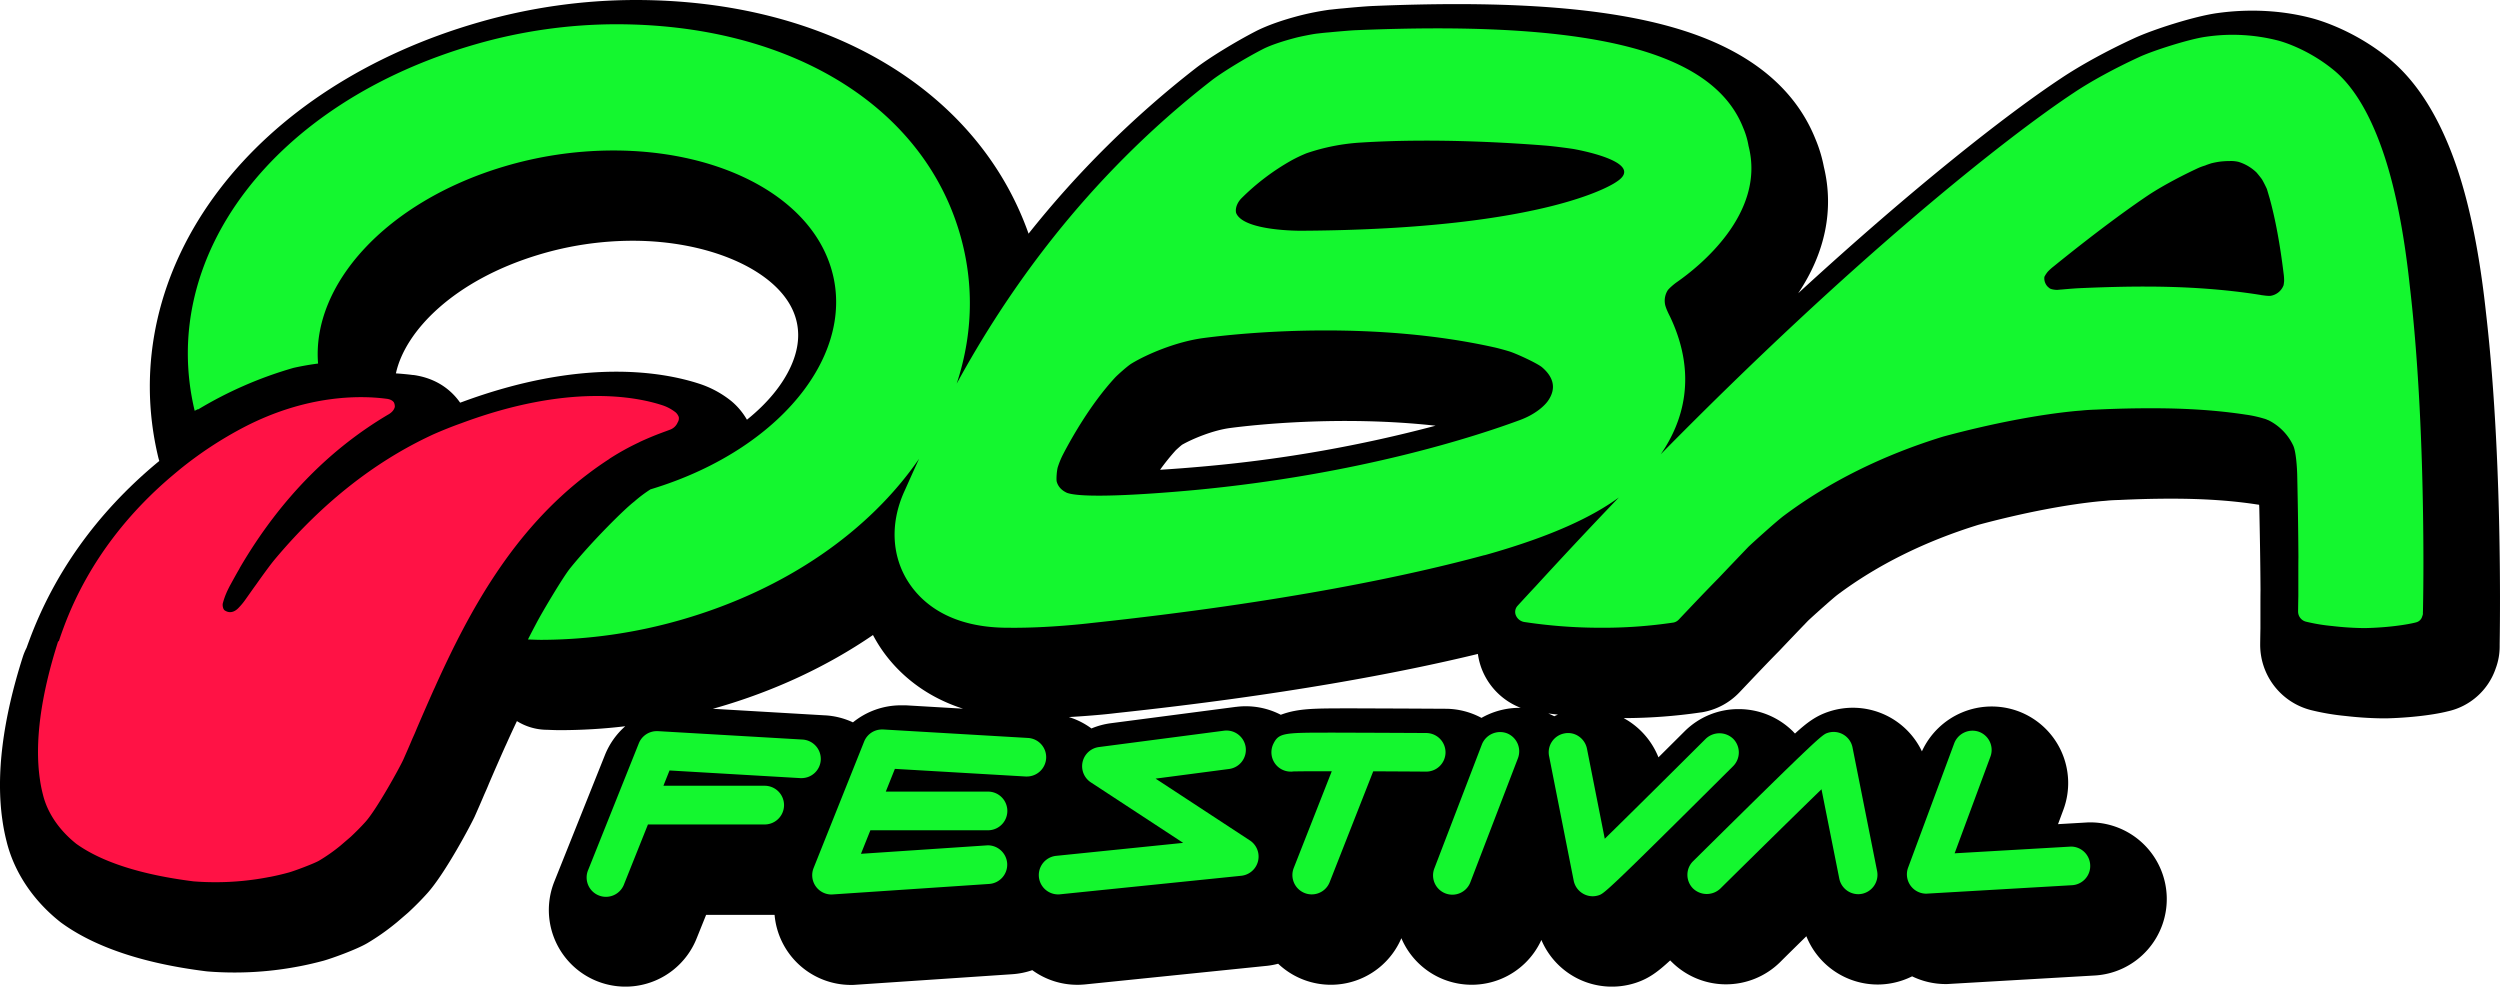
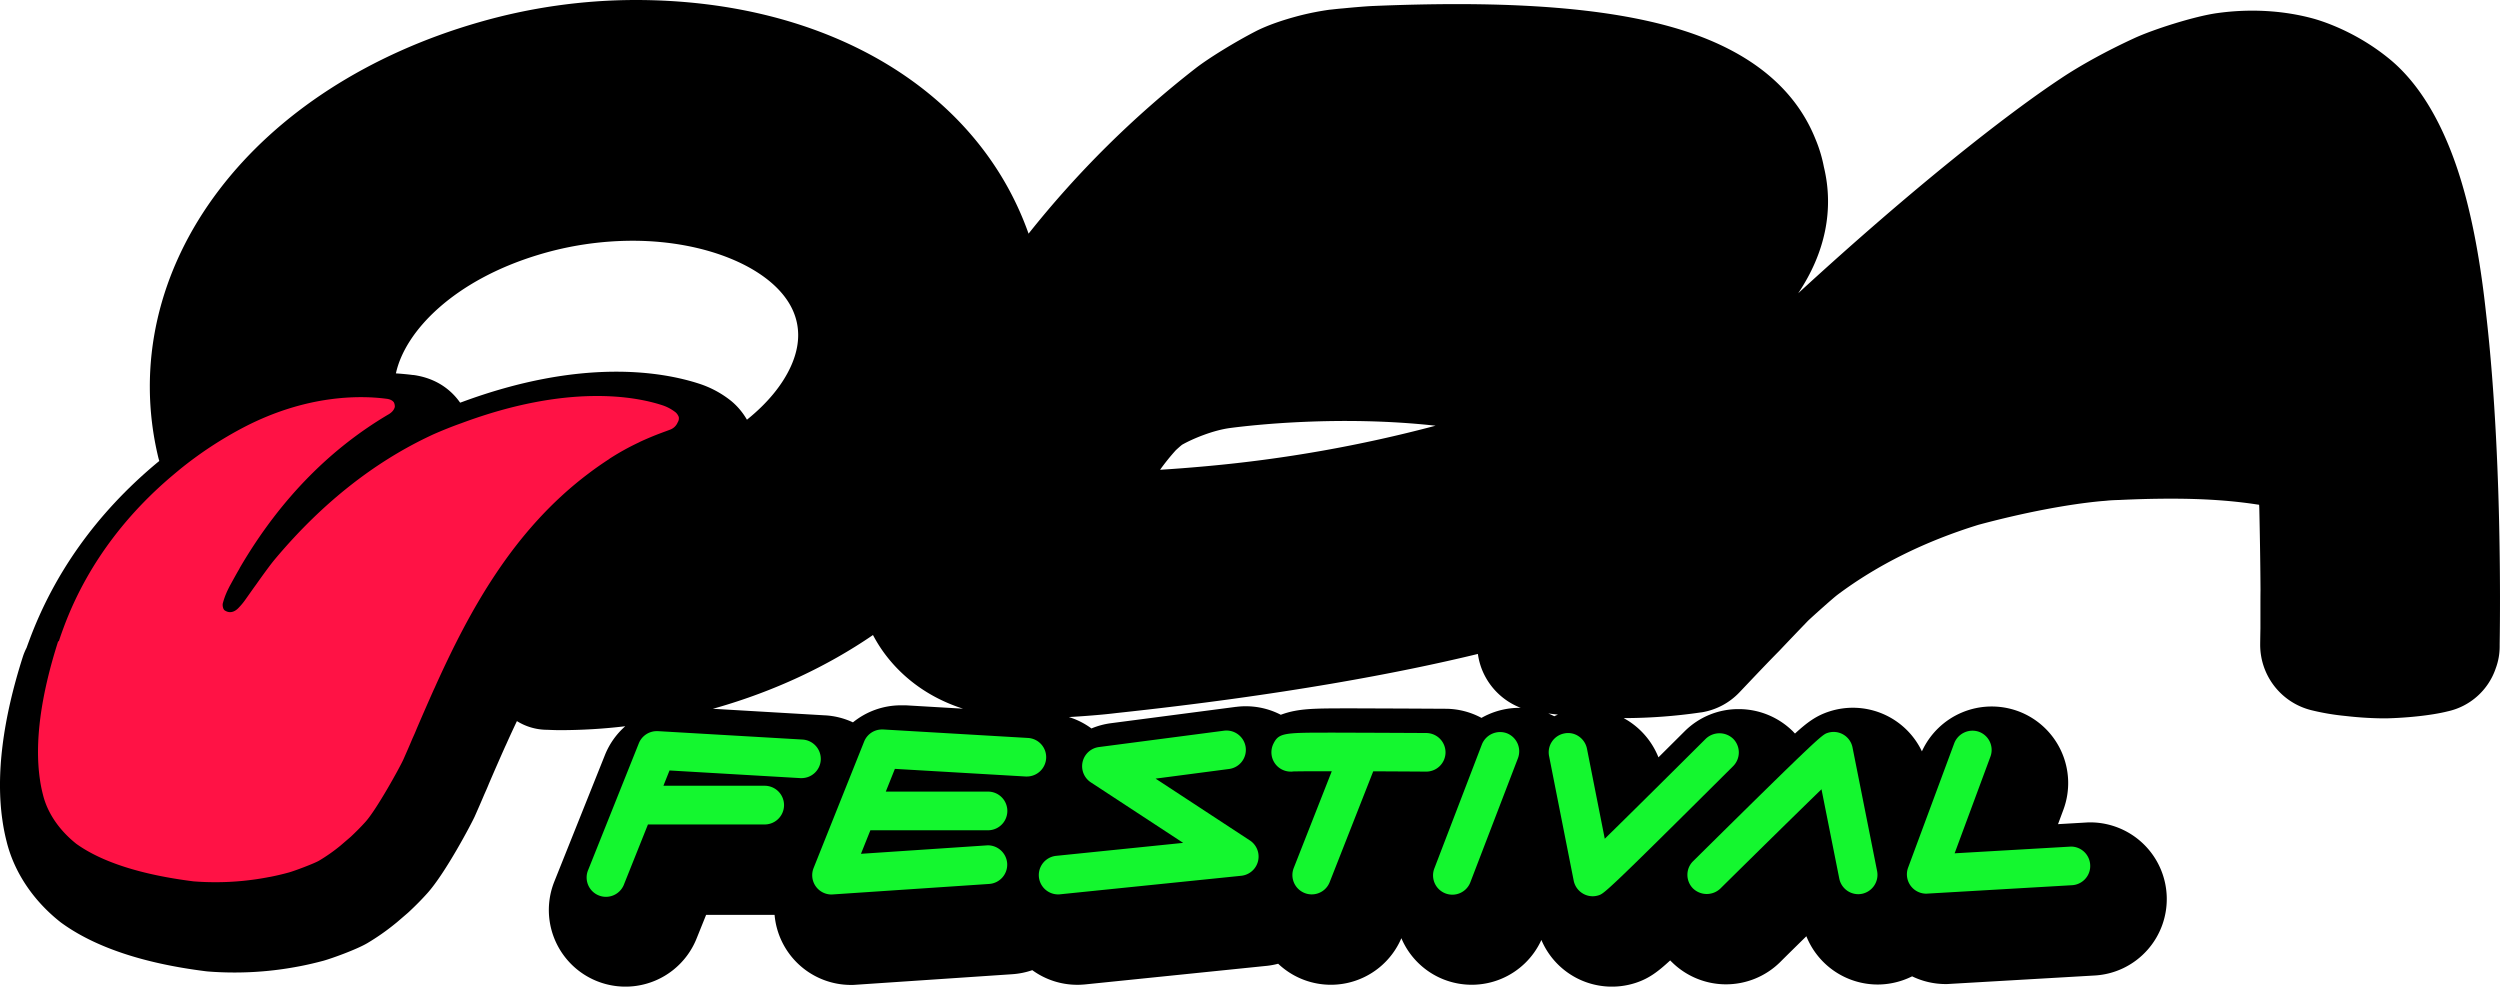
<svg xmlns="http://www.w3.org/2000/svg" id="Layer_21_Image" data-name="Layer 21 Image" viewBox="0 0 1855.33 732.17">
  <defs>
    <style>.cls-1{fill:#ff1245;}.cls-2{fill:#14f72f;}</style>
  </defs>
  <path d="M1855,405c-.66-45.29-3-112.1-10.11-173.25-4.84-44.85-12.59-82.42-23-111.59-11.78-33.11-27.48-58.28-46.69-74.8l-.33-.28c-26.43-22.27-53.75-30.17-59.38-31.63-21.82-5.77-46-7.06-69.9-3.74-16.68,2.26-47.84,12.16-62,18.78-20,9.21-39.64,20-53.94,29.57-40.54,26.83-109.83,81.21-195.17,159.59,20.12-30,26.7-62.22,19.09-93.71a103.15,103.15,0,0,0-6.3-20.82c-14.89-37.09-47.38-64-96.58-80C1209.11,9.62,1153.58,3.05,1081,3.05c-19,0-39.83.47-62.13,1.4-6.23.26-18,1.36-22,1.75-3,.24-5.81.55-8.06.8l-1.57.17-.24,0a205.21,205.21,0,0,0-22.25,4.34C951.32,15,940.44,18.91,932.31,23l-.21.11c-15.53,8-35.2,20.09-44.77,27.53a734.72,734.72,0,0,0-124,122.77l-.16-.46C725.18,66.29,613.44,0,471.6,0A420.93,420.93,0,0,0,355.54,16.5C314.77,28.21,277.4,45,244.48,66.25c-32.67,21.13-60.19,46.23-81.8,74.59-45.54,59.76-61.61,130.24-45.25,198.45.23.95.5,1.89.79,2.82-1,.81-2,1.62-3,2.46C71.61,381.3,40.06,425.48,21.49,475.9q-.91,2.42-1.78,4.88A42.33,42.33,0,0,0,17,487.25C2,534.17-3.11,575.07,1.81,608.82a142.63,142.63,0,0,0,3.06,15.54c5.49,22.53,19.51,43.69,39.52,59.61.53.43,1.08.84,1.64,1.24C70.76,703,106.59,715,152.52,720.77c.64.08,1.28.15,1.92.2,6.33.51,12.91.76,19.54.76a250.46,250.46,0,0,0,47.26-4.44l1.36-.25c5.67-1.09,11.48-2.45,17.28-4h0c6.09-1.68,24.47-8.26,32.69-13.08a170.93,170.93,0,0,0,21-14.71c.33-.26.65-.53,1-.81l7.82-6.72c.46-.4.92-.81,1.36-1.23,5-4.67,9.36-9.12,13.38-13.6,13.5-15,33-52.07,35.3-57.24,0-.11.09-.22.14-.33l.44-1c2.08-4.72,4.23-9.59,6.39-14.74,1.07-2.37,2.25-5,3.4-7.9,4.29-10,8.25-19,12.07-27.59.67-1.37,1.23-2.64,1.66-3.63q3.45-7.65,7.09-15.31a42.44,42.44,0,0,0,21.55,6.44c1,0,2,.06,3,.1,2.2.09,4.68.18,7.49.18a409.46,409.46,0,0,0,48.36-2.9,56.36,56.36,0,0,0-15.08,21.36l-37.54,93.87a56.86,56.86,0,0,0,105.56,42.31c0-.05,0-.11.07-.17l7-17.39h50.81a56.93,56.93,0,0,0,56.78,52c1,0,1.91,0,2.86-.09l116.85-7.87a57.39,57.39,0,0,0,14.77-3,56.74,56.74,0,0,0,33.51,10.86c2.08,0,3.75-.13,4.65-.2h.11l1-.09,134.45-13.75h.12a57.12,57.12,0,0,0,8.63-1.59A56.86,56.86,0,0,0,1040,696.26,56.77,56.77,0,0,0,1071.72,727l.49.18a56.81,56.81,0,0,0,71.7-29.61,56.83,56.83,0,0,0,69.49,32l.53-.17c9.78-3.21,16.42-8.21,25.57-16.65.34.35.66.71,1,1a57.17,57.17,0,0,0,80.39.47c6-6,12.73-12.58,19.67-19.41a57.07,57.07,0,0,0,52.8,35.83,56.23,56.23,0,0,0,11-1.07,57.65,57.65,0,0,0,14.68-5,57.16,57.16,0,0,0,24.86,5.73c.82,0,1.64,0,2.46-.08l108.13-6.27a56.54,56.54,0,0,0,39.08-18.85l.1-.1a56.9,56.9,0,0,0-42.39-94.69c-.82,0-1.64,0-2.46.07l-21.49,1.25,4-10.77a56.86,56.86,0,0,0-33.43-73l-.28-.1a56.94,56.94,0,0,0-71.31,29.84,56.73,56.73,0,0,0-68.57-29.64l-.15.05c-9.74,3.15-16.38,8.07-25.47,16.38-.48-.51-1-1-1.44-1.52a57.17,57.17,0,0,0-40.13-16.62h-.19a56.49,56.49,0,0,0-40,16.32l-.11.11c-5.84,5.82-12.48,12.43-19.46,19.36a57.37,57.37,0,0,0-21.36-26.42c-1.46-1-3-1.86-4.47-2.69a398.67,398.67,0,0,0,57.39-4.24l.12,0c.74-.1,1.48-.23,2.21-.38a49.49,49.49,0,0,0,26-14.28l.21-.21,5.38-5.67c8.23-8.67,16-16.86,23.85-24.8l.62-.64c6.91-7.31,13.94-14.62,20.74-21.7l.41-.42c4.11-3.86,18.25-16.52,21.8-19.21,29.55-22.12,64.76-39.59,104.64-51.93,33.06-8.87,65.23-15.08,90.68-17.51l3.38-.27,1.1-.1c2.55-.28,5.35-.4,8-.49l.57,0c13.53-.65,26-1,39.27-1,23.9,0,44.65,1.39,63.44,4.26.41.07.82.12,1.23.17l.57.1c.07,1,.12,2.05.14,3,.34,15.84.75,37,.89,60.18-.06,3.83-.06,8.77-.06,13.55v15.19c-.12,5.28-.17,10.8-.18,11.48A50,50,0,0,0,1715.1,527a176,176,0,0,0,25.69,4.36,262.91,262.91,0,0,0,27.58,1.76h2.55c14.56-.34,33.19-2.09,45.57-5.2a48.62,48.62,0,0,0,35.59-31.69,46.48,46.48,0,0,0,3-16.68l0-.5c0-.32,0-.64,0-1C1855.43,455.25,1855.41,430.63,1855,405ZM1153.48,531.54c-1.45-.75-3-1.43-4.48-2.06,2.39.31,4.79.59,7.2.86C1155.28,530.72,1154.37,531.11,1153.48,531.54Zm-88.1-215.61a1018.59,1018.59,0,0,1-169.53,30c-13.32,1.22-25,2.1-34.92,2.71a161.6,161.6,0,0,1,11.74-14.58c1.11-1,3.28-3,4.59-4,7.66-4.38,22.8-10.69,35.49-12.4C927.57,315.7,993.71,308,1065.38,315.93Zm-723.91-17.1c-.11-.17-.23-.33-.34-.49C336,291.18,326.44,282,310,278.82c-1.06-.22-2.13-.39-3.21-.52l-.33,0-1.64-.2c-3.24-.39-6.94-.73-11-1,6.71-31.16,42.7-69,106.11-88.11a242.09,242.09,0,0,1,69.65-10.32c56,0,104.8,21.07,118.64,51.27,5.9,12.85,5.48,26.93-1.25,41.85-6.38,14.14-17.72,27.7-32.64,39.69a51.12,51.12,0,0,0-11.09-13.4l-.45-.38a74.83,74.83,0,0,0-24.09-13c-27.82-9-87.46-19.11-176.15,13.77ZM917.38,524.59l-.2,0-92.77,12.13A56.36,56.36,0,0,0,810,540.61a55.94,55.94,0,0,0-16.76-8.46c5.25-.29,10-.62,13.91-.93,9.8-.72,17.8-1.59,21.41-2.05,123.85-13.23,211.16-30,268.23-43.86a50.19,50.19,0,0,0,3.07,11.69c.18.44.36.88.55,1.31a50.47,50.47,0,0,0,28.18,27,57.29,57.29,0,0,0-24.29,5c-1.66.74-3.28,1.57-4.85,2.46A56.53,56.53,0,0,0,1073.2,526H1073c-1.53,0-26-.16-50.27-.24h-.87c-8.4-.06-15.37-.06-21.52-.06-19.4,0-30,.08-39.37,1.85a61.55,61.55,0,0,0-10.44,2.91A56.5,56.5,0,0,0,917.38,524.59Zm-385.67.68c42.9-12.33,82.17-30.71,116.16-54q2.5,4.77,5.53,9.35c9.15,13.82,27.78,34.58,61.28,45.31l-42.4-2.49-1,0-1,0c-.49,0-1,0-1.46,0A56.43,56.43,0,0,0,633,536.09a56.38,56.38,0,0,0-20.38-5.2h-.2L529,526Zm730,3.43.63-.08Z" />
  <path class="cls-1" d="M491.39,300.69a32,32,0,0,1,10.18,5.47,8.73,8.73,0,0,1,2.16,3.29,5.57,5.57,0,0,1-.79,4,9.64,9.64,0,0,1-5.09,5.19c-1.65.7-5.88,2.17-6.89,2.59-5.45,2-10.75,4.27-15.85,6.59a12.54,12.54,0,0,1-1.36.7,187.41,187.41,0,0,0-20.43,11.28,8.14,8.14,0,0,0-1.29.91c-5.17,3.36-10.11,6.79-14.92,10.44-56.58,42.45-88.91,102.63-113.8,157.63-.35.84-.79,1.82-1.22,2.66-4.51,10.09-8.82,20-12.9,29.5-.93,2.38-2,4.76-3.09,7.14-2.22,5.33-4.51,10.51-6.74,15.56-2.65,5.88-19.93,37.2-28.1,46.24-3.59,4-7.25,7.63-10.9,11.07l-7.82,6.72a128.29,128.29,0,0,1-15.78,11.07c-3.58,2.1-18.5,7.71-22.44,8.76-4.59,1.26-9.32,2.38-14,3.29h-.15a206.68,206.68,0,0,1-40.44,3.92c-5.45,0-10.9-.21-16.13-.63-38.87-4.9-68.19-14.36-87-27.88C43.8,616,35.06,603.07,31.83,589.55a97.05,97.05,0,0,1-2.22-11.21c-4-27.32.57-61.86,13.62-102.64a5.16,5.16,0,0,0,.36.42q1.62-5,3.44-9.88c19.29-52.47,52.63-89.53,81.39-113.7,1.65-1.4,3.3-2.74,4.87-4.07a285.22,285.22,0,0,1,48.33-31.73c45.68-23.54,84.47-23.33,104-20.95l1.72.21c.64.14,3.44.49,4.95,2.59A6.6,6.6,0,0,1,293,302c-.36,1.55-1.58,3.93-5.3,5.89C248,331.45,209.45,367.46,177.82,421.69a1.48,1.48,0,0,1-.21.49c-2.3,3.92-4.52,8-6.74,12.05-.58,1-2.44,4.76-2.87,5.88a50.25,50.25,0,0,0-2.44,6.94,11,11,0,0,0-.29,1.12,8,8,0,0,0,.29,2.87,4.66,4.66,0,0,0,.93,1.75c4.95,3.58,9.18-.14,10.69-1.82a47.45,47.45,0,0,0,4.23-5c1.65-2.25,4.73-6.73,8.32-11.7a.07.07,0,0,0,.07-.07c5.09-7.22,11-15.35,14.12-19.06,36.93-44.07,75.51-72.37,112.29-90.24,1.73-.84,3.38-1.61,5-2.38,7.32-3.22,14.49-6.09,21.44-8.55C421.48,284.65,471.67,294.25,491.39,300.69Z" />
-   <path class="cls-2" d="M1798.21,381.09c-.64-44.36-2.87-109.68-9.85-169.12-4.44-41.26-11.35-75.59-20.84-102.12-9.24-26-20.77-45.12-34.35-56.81-21.1-17.78-42.71-23-42.71-23a135.67,135.67,0,0,0-53.4-2.76c-11.83,1.58-39.34,10.26-49.78,15.19-17.71,8.16-35.81,18-48.31,26.41-50.29,33.27-163.43,122.85-306.48,268.25,15.92-23.05,27.84-57.74,7.09-101.75-.73-1.53-3.61-6.87-4-10.22a14.51,14.51,0,0,1,2-9.57c.72-1.23,4.52-4.63,7.21-6.45,15.38-10.74,65.89-50.35,52.86-100.82a59,59,0,0,0-4-13.55c-19.88-50.3-92.13-73.72-227-73.72-18.81,0-39,.47-60.32,1.36-3.89.16-12.3.87-20.18,1.63-3.11.23-6.07.59-8.7.88-3.68.42-13.16,2.36-16.1,3.17-8.53,2.23-18,5.22-24.08,8.33-14.36,7.4-31.36,18-38.15,23.31-95,73.87-153.33,159.44-189.13,225,13-39.3,13.45-81.15-1.13-122C677,73.43,580.65,18,457.3,18A378.72,378.72,0,0,0,353,32.85C203,76,117,190.4,144.48,304.86c.7-.34,1.46-.75,2.23-1.09.07-.07.14-.07.21-.14l.14.21A295.17,295.17,0,0,1,217.86,273c5.78-1.29,11.85-2.38,18.19-3.2-4.74-58.48,50.24-119.76,137.28-146a284.69,284.69,0,0,1,81.88-12.12c74.36,0,136.1,29.82,157.28,76.05,30.32,66-27.8,144.69-129.61,175.39h-.07a99,99,0,0,0-12.2,9.19c-7,5.31-31.29,29.35-47.52,49.44-5.23,6.46-20.56,32.27-24.74,40.23-2.16,4.09-4.39,8.31-6.55,12.6,3.13.07,6.27.27,9.54.27a379.21,379.21,0,0,0,104.33-14.91C584,437.37,645.48,393.66,682.09,340.47c-3.67,7.95-6.9,15.18-9.7,21.44l-1.51,3.34c-10.43,23.48-9.13,48,3.68,67.37,9.72,14.68,29.79,32.35,70.32,33.22,2.47,0,4.92.06,7.4.06,13.57,0,26.91-.76,37.3-1.58s17.89-1.65,19.74-1.89c145.62-15.54,239.25-36,292.23-50.41l.3,0c51.05-14.31,80.87-29.13,99.55-42.84q-30.26,31.55-62,66.18c-1.91,2-11.28,12.15-13.2,14.27a6.65,6.65,0,0,0-1.15,7.21,8.19,8.19,0,0,0,6.13,4.76,378.9,378.9,0,0,0,57.18,4.28A353.78,353.78,0,0,0,1242,462a7.41,7.41,0,0,0,3.79-2.1c10-10.56,19.88-21,29.79-31.05,7.39-7.81,14.83-15.55,22-23.06,2.95-2.82,20.49-18.73,26.31-23.08,33.65-25.18,73.47-44.94,118.33-58.74,35.69-9.62,70.76-16.37,98.75-19l3.66-.29c3.84-.41,7.57-.58,11-.7,15.92-.77,29-1,41.32-1,26,0,48.72,1.52,69.85,4.75a89.52,89.52,0,0,1,13.4,2.94,13.16,13.16,0,0,1,2.77,1.05h.18c.53.29,1.14.53,1.62.82a39.94,39.94,0,0,1,16.94,17.78c2.28,4.42,3,17,3.12,21.78.42,19.41.78,39.72.9,61.32-.06,3.52-.06,8.57-.06,13.33v15.66c-.12,5.47-.18,11.5-.18,11.5a7.74,7.74,0,0,0,5.9,7.46,135.75,135.75,0,0,0,19.51,3.23,221.12,221.12,0,0,0,23.06,1.52h1.56c22.83-.53,36.89-4,37.42-4.22a6.27,6.27,0,0,0,4.75-4.75,4.16,4.16,0,0,0,.41-2.29l.07-1.89C1798.63,429.69,1798.58,405.57,1798.21,381.09Zm-649.35-83.68c-2.15,3.17-8.94,10.1-21.66,14.61-30.35,11.21-118.08,40.27-241.76,51.77-23.72,2.18-80.07,6.69-93.52,2-3.48-1.59-6.44-4.12-7.63-8.16-.55-1.64,0-8.63.77-11.05a62.37,62.37,0,0,1,3.67-9c6.31-12.16,20.67-37.8,39-57.58,1.68-1.76,8.83-8.21,11.84-10.09,11.46-7,33.1-16.25,53.27-19,37.73-5,129.21-12.38,215.57,6.75,2.28.47,6.74,1.64,11.29,3,5.35,1.58,21.51,9.09,24.81,12C1151.59,278.75,1156,287.08,1148.86,297.41ZM965.49,171.24s-43,.41-48.16-13.32c-.84-4.22,1.63-8.34,3.91-10.69a171.81,171.81,0,0,1,37.48-28.34,110.83,110.83,0,0,1,10.75-5.1,152.28,152.28,0,0,1,40.67-8c27.49-1.76,73.86-2.7,136.57,2.23,7.51.58,20.49,2.46,20.49,2.46s55.74,9.39,32.5,24.41C1199.7,134.91,1151.93,170.24,965.49,171.24Zm729.23,40.43a12.38,12.38,0,0,1-10,7.92,31.82,31.82,0,0,1-3.43-.18l-3.06-.4c-.43-.06-.69-.18-.9-.18-26.37-4.17-54.54-6.16-86.07-6.16-13.65,0-28.3.35-46,1.11-4.69.18-9.73.59-15,1.06-1.08.06-2.24.17-3.38.3-2.21,0-4.73-.48-5.69-1.12a16.07,16.07,0,0,1-2.17-1.94V212a8.93,8.93,0,0,1-1.86-4.81,8.62,8.62,0,0,1,.06-1.76,20.71,20.71,0,0,1,2.52-3.82,38.43,38.43,0,0,1,4.21-3.81c37.53-30.4,61.08-46.72,70.45-53,11.53-7.63,27.33-15.67,37.31-20.25a42.15,42.15,0,0,1,4.74-1.7l1.38-.58a6.71,6.71,0,0,0,.9-.3l2.28-.76a59.68,59.68,0,0,1,6.74-1.29,64.34,64.34,0,0,1,7.15-.41,23.72,23.72,0,0,1,6.48.65,33.42,33.42,0,0,1,13.2,7.8c.8.88,3.79,4.58,4.22,5.34,1.67,2.93,3.24,6.29,3.55,7l2.09,7.09q6.31,23,10.26,55.34a37,37,0,0,1,.42,5.92C1695,210,1694.78,211.38,1694.72,211.67Z" />
  <path class="cls-2" d="M927.52,623.68,857.6,577.84l54.5-7.15a14.3,14.3,0,0,0,6.83-25.58,14.3,14.3,0,0,0-10.53-2.84l-92.83,12.14a14.34,14.34,0,0,0-6,26.22l68.5,44.89-94.3,9.63a14.35,14.35,0,0,0,1.48,28.62c.46,0,.94,0,1.47-.08l134.45-13.75a14.33,14.33,0,0,0,6.36-26.26Z" />
  <path class="cls-2" d="M776.38,562.76a14.3,14.3,0,0,0-13.49-15.1l-107.4-6.29-1,0a14.24,14.24,0,0,0-13.2,9l-37.5,93.84a14.32,14.32,0,0,0,13.4,19.63h0L734.13,656a14.34,14.34,0,0,0,13.33-15.25A14.43,14.43,0,0,0,733,627.34h0l-94.06,6.3,7-17.47h87.29a14.35,14.35,0,0,0,0-28.7H657.38l6.74-16.87,97.14,5.67.85,0A14.37,14.37,0,0,0,776.38,562.76Z" />
  <path class="cls-2" d="M1537,628.27l-86.41,5,26.57-71.74a14.32,14.32,0,0,0-8.45-18.42,14.5,14.5,0,0,0-18.39,8.44l-34.25,92.34a14.35,14.35,0,0,0,13.53,19.33h0l108.12-6.28a14.3,14.3,0,0,0,9.89-4.78,14.14,14.14,0,0,0,3.58-10.37A14.31,14.31,0,0,0,1537,628.27Z" />
  <path class="cls-2" d="M1118.25,544.16a14.56,14.56,0,0,0-18.48,8.27l-35.21,91.84a14.32,14.32,0,1,0,26.73,10.27l35.22-91.83A14.4,14.4,0,0,0,1118.25,544.16Z" />
  <path class="cls-2" d="M609.12,564a14.41,14.41,0,0,0-13.46-15.15l-107.42-6.25-.94,0a14.37,14.37,0,0,0-13.2,9l-37.51,93.81A14.34,14.34,0,1,0,463.22,656l17.64-44.14H567.5a14.36,14.36,0,0,0,0-28.72H492.34l4.54-11.35L594,577.47l.86,0A14.31,14.31,0,0,0,609.12,564Z" />
  <path class="cls-2" d="M1072.77,558.48A14.37,14.37,0,0,0,1058.55,544h0s-25.07-.15-50.22-.23h-.86c-8.33-.06-15.39-.06-21.39-.06-33.28,0-37.07.26-41,8.17a14.33,14.33,0,0,0,12.82,20.76,4.86,4.86,0,0,0,1.67-.13c1.23,0,5.74-.15,21.53-.15h7.25l-28.23,71.81a14.35,14.35,0,0,0,8.1,18.58,14.07,14.07,0,0,0,5.24,1,14.26,14.26,0,0,0,13.34-9.09l32.31-82.21,7.73,0c11.16.06,22.18.12,31.66.19A14.34,14.34,0,0,0,1072.77,558.48Z" />
  <path class="cls-2" d="M1286.26,548.28a14.74,14.74,0,0,0-20.31-.07c-22.18,22.1-54.58,54.26-75,74.26l-13.22-66.88a14.49,14.49,0,0,0-6.17-9.18,13.91,13.91,0,0,0-10.67-2.1,14.26,14.26,0,0,0-11.26,16.84l18.26,92.41a14.41,14.41,0,0,0,6.82,9.58,14.2,14.2,0,0,0,7.25,2,14.42,14.42,0,0,0,4.42-.7c4.1-1.35,5.35-1.75,99.87-95.88A14.4,14.4,0,0,0,1286.26,548.28Z" />
  <path class="cls-2" d="M1374.82,554.73a14.3,14.3,0,0,0-18.42-10.85c-4.08,1.32-5.31,1.72-99.86,95.21a14.08,14.08,0,0,0-4.26,10.09,14.27,14.27,0,0,0,4.14,10.15,14.68,14.68,0,0,0,20.28.13c22.42-22.16,54.88-54.1,75.09-73.71L1365,652.09a14.39,14.39,0,0,0,14,11.51,14.23,14.23,0,0,0,2.8-.27,14.4,14.4,0,0,0,11.26-16.89Z" />
</svg>